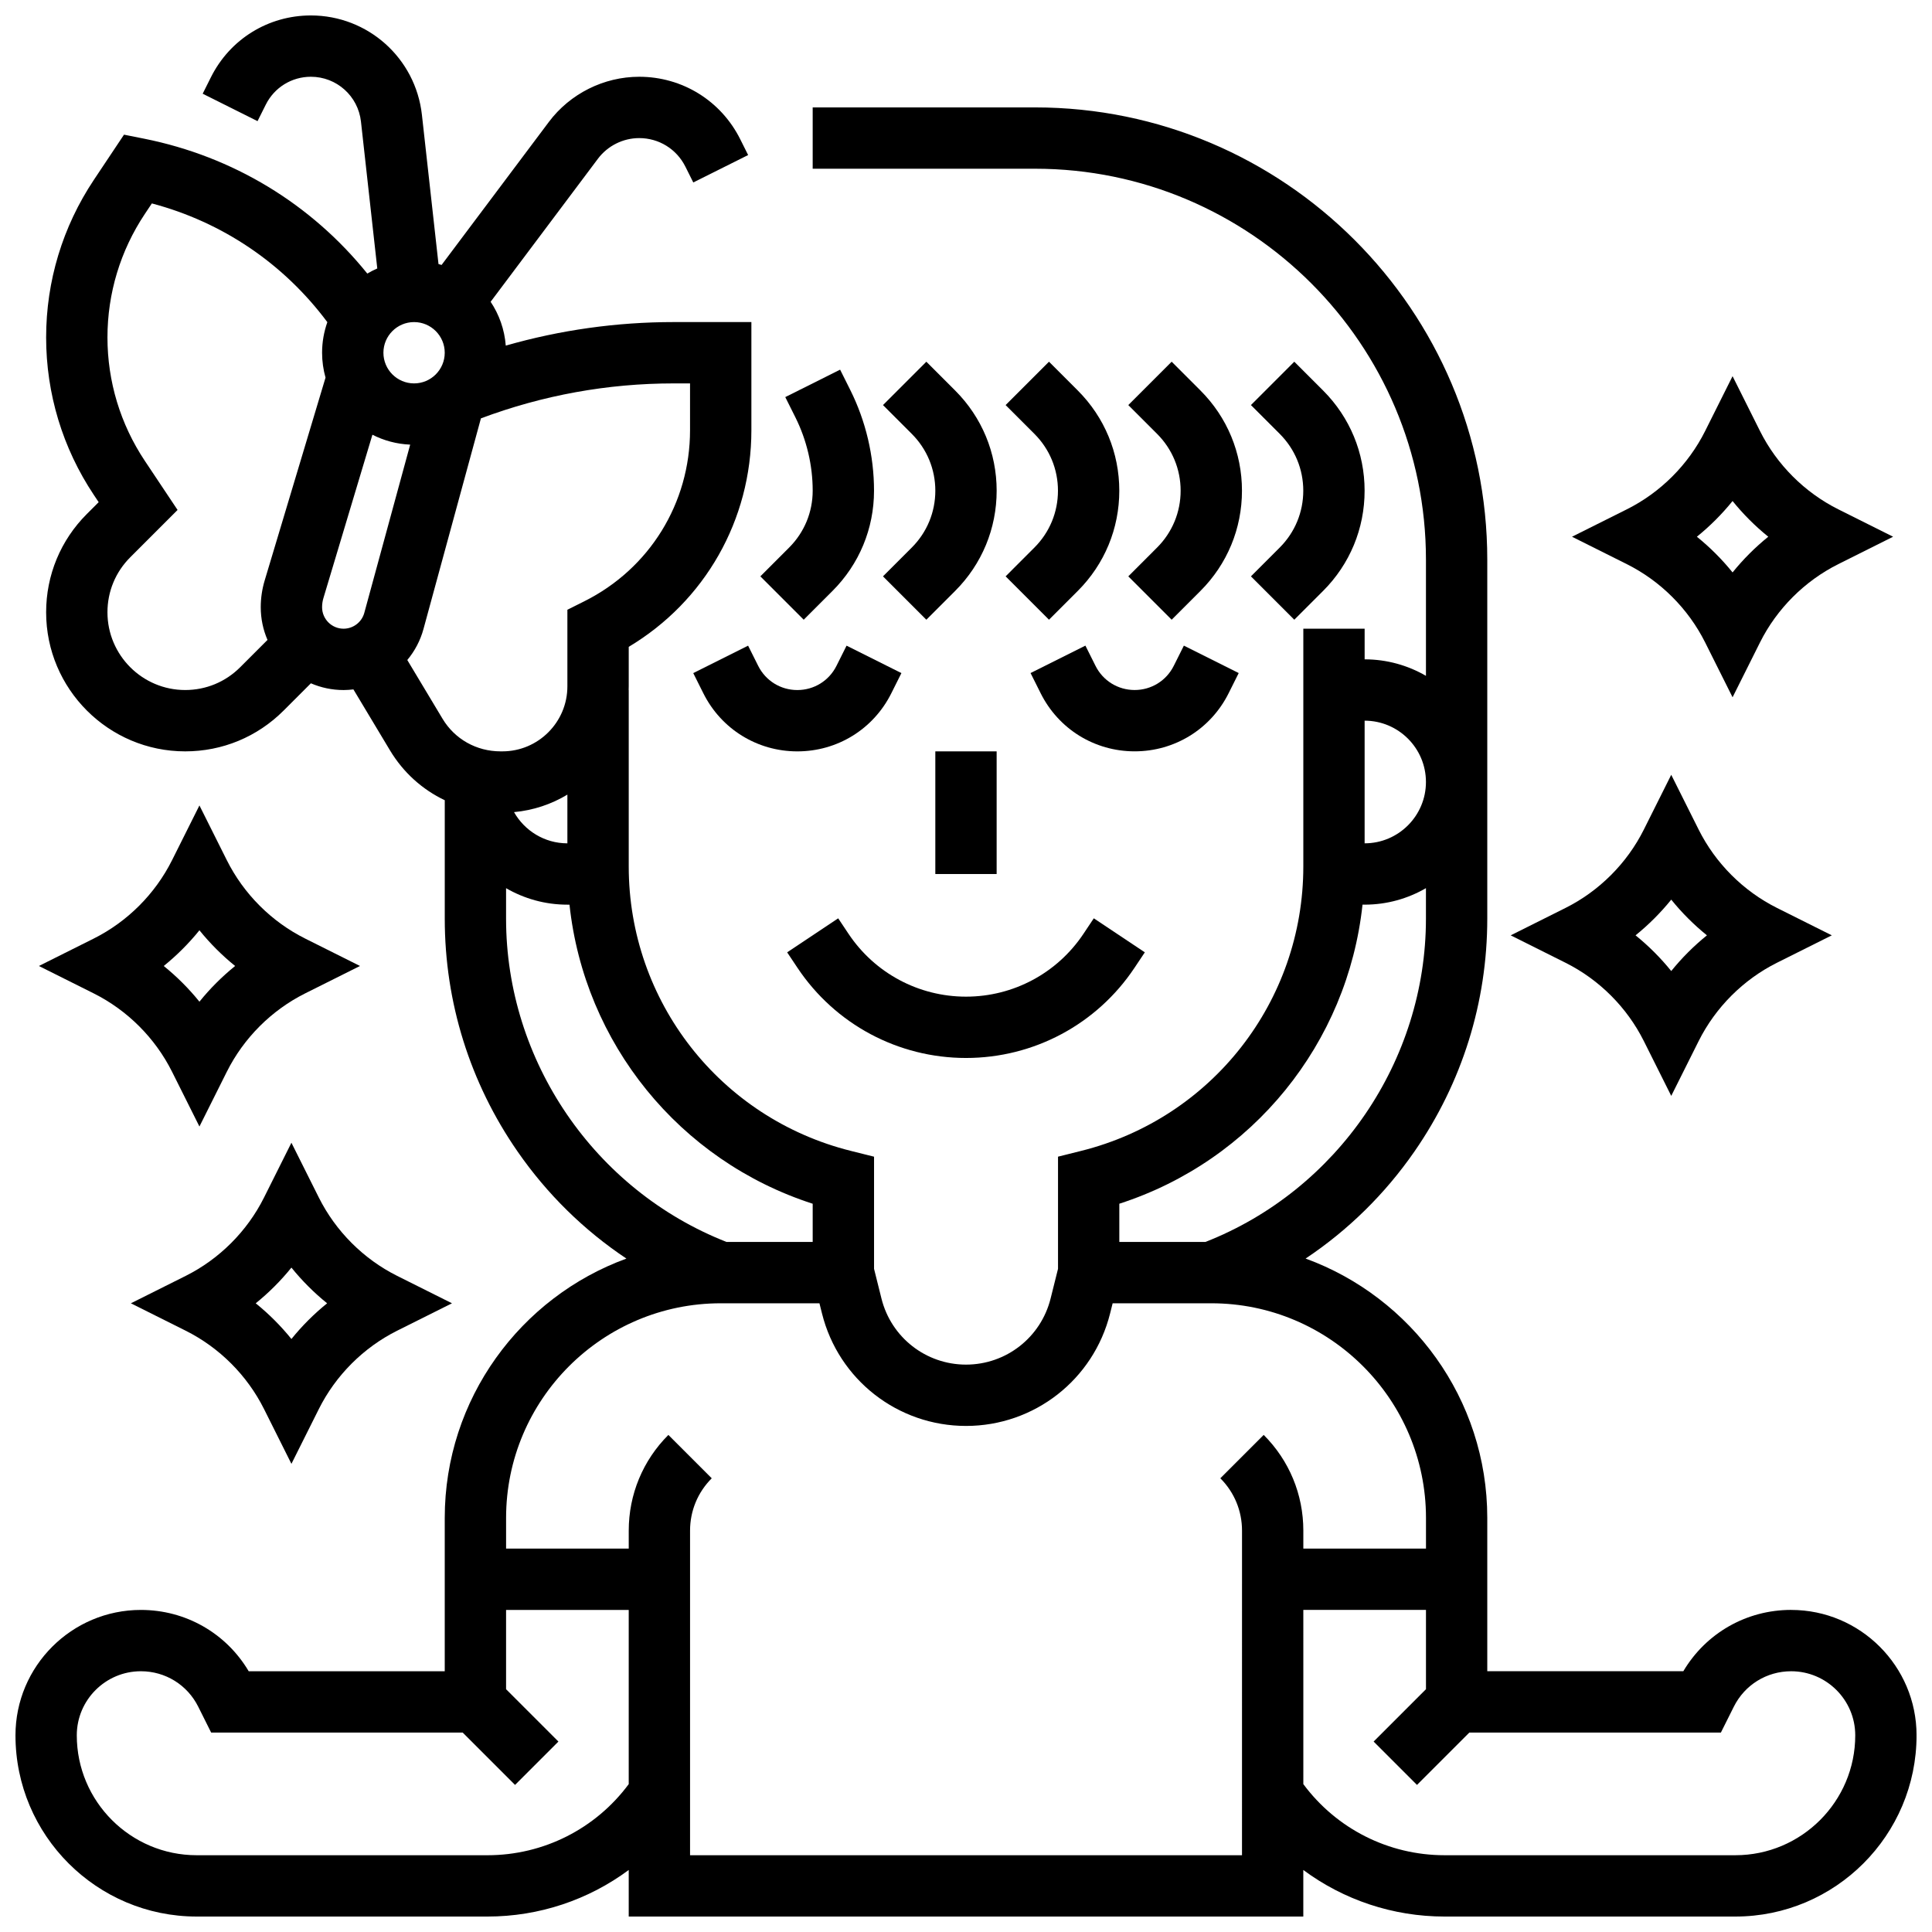
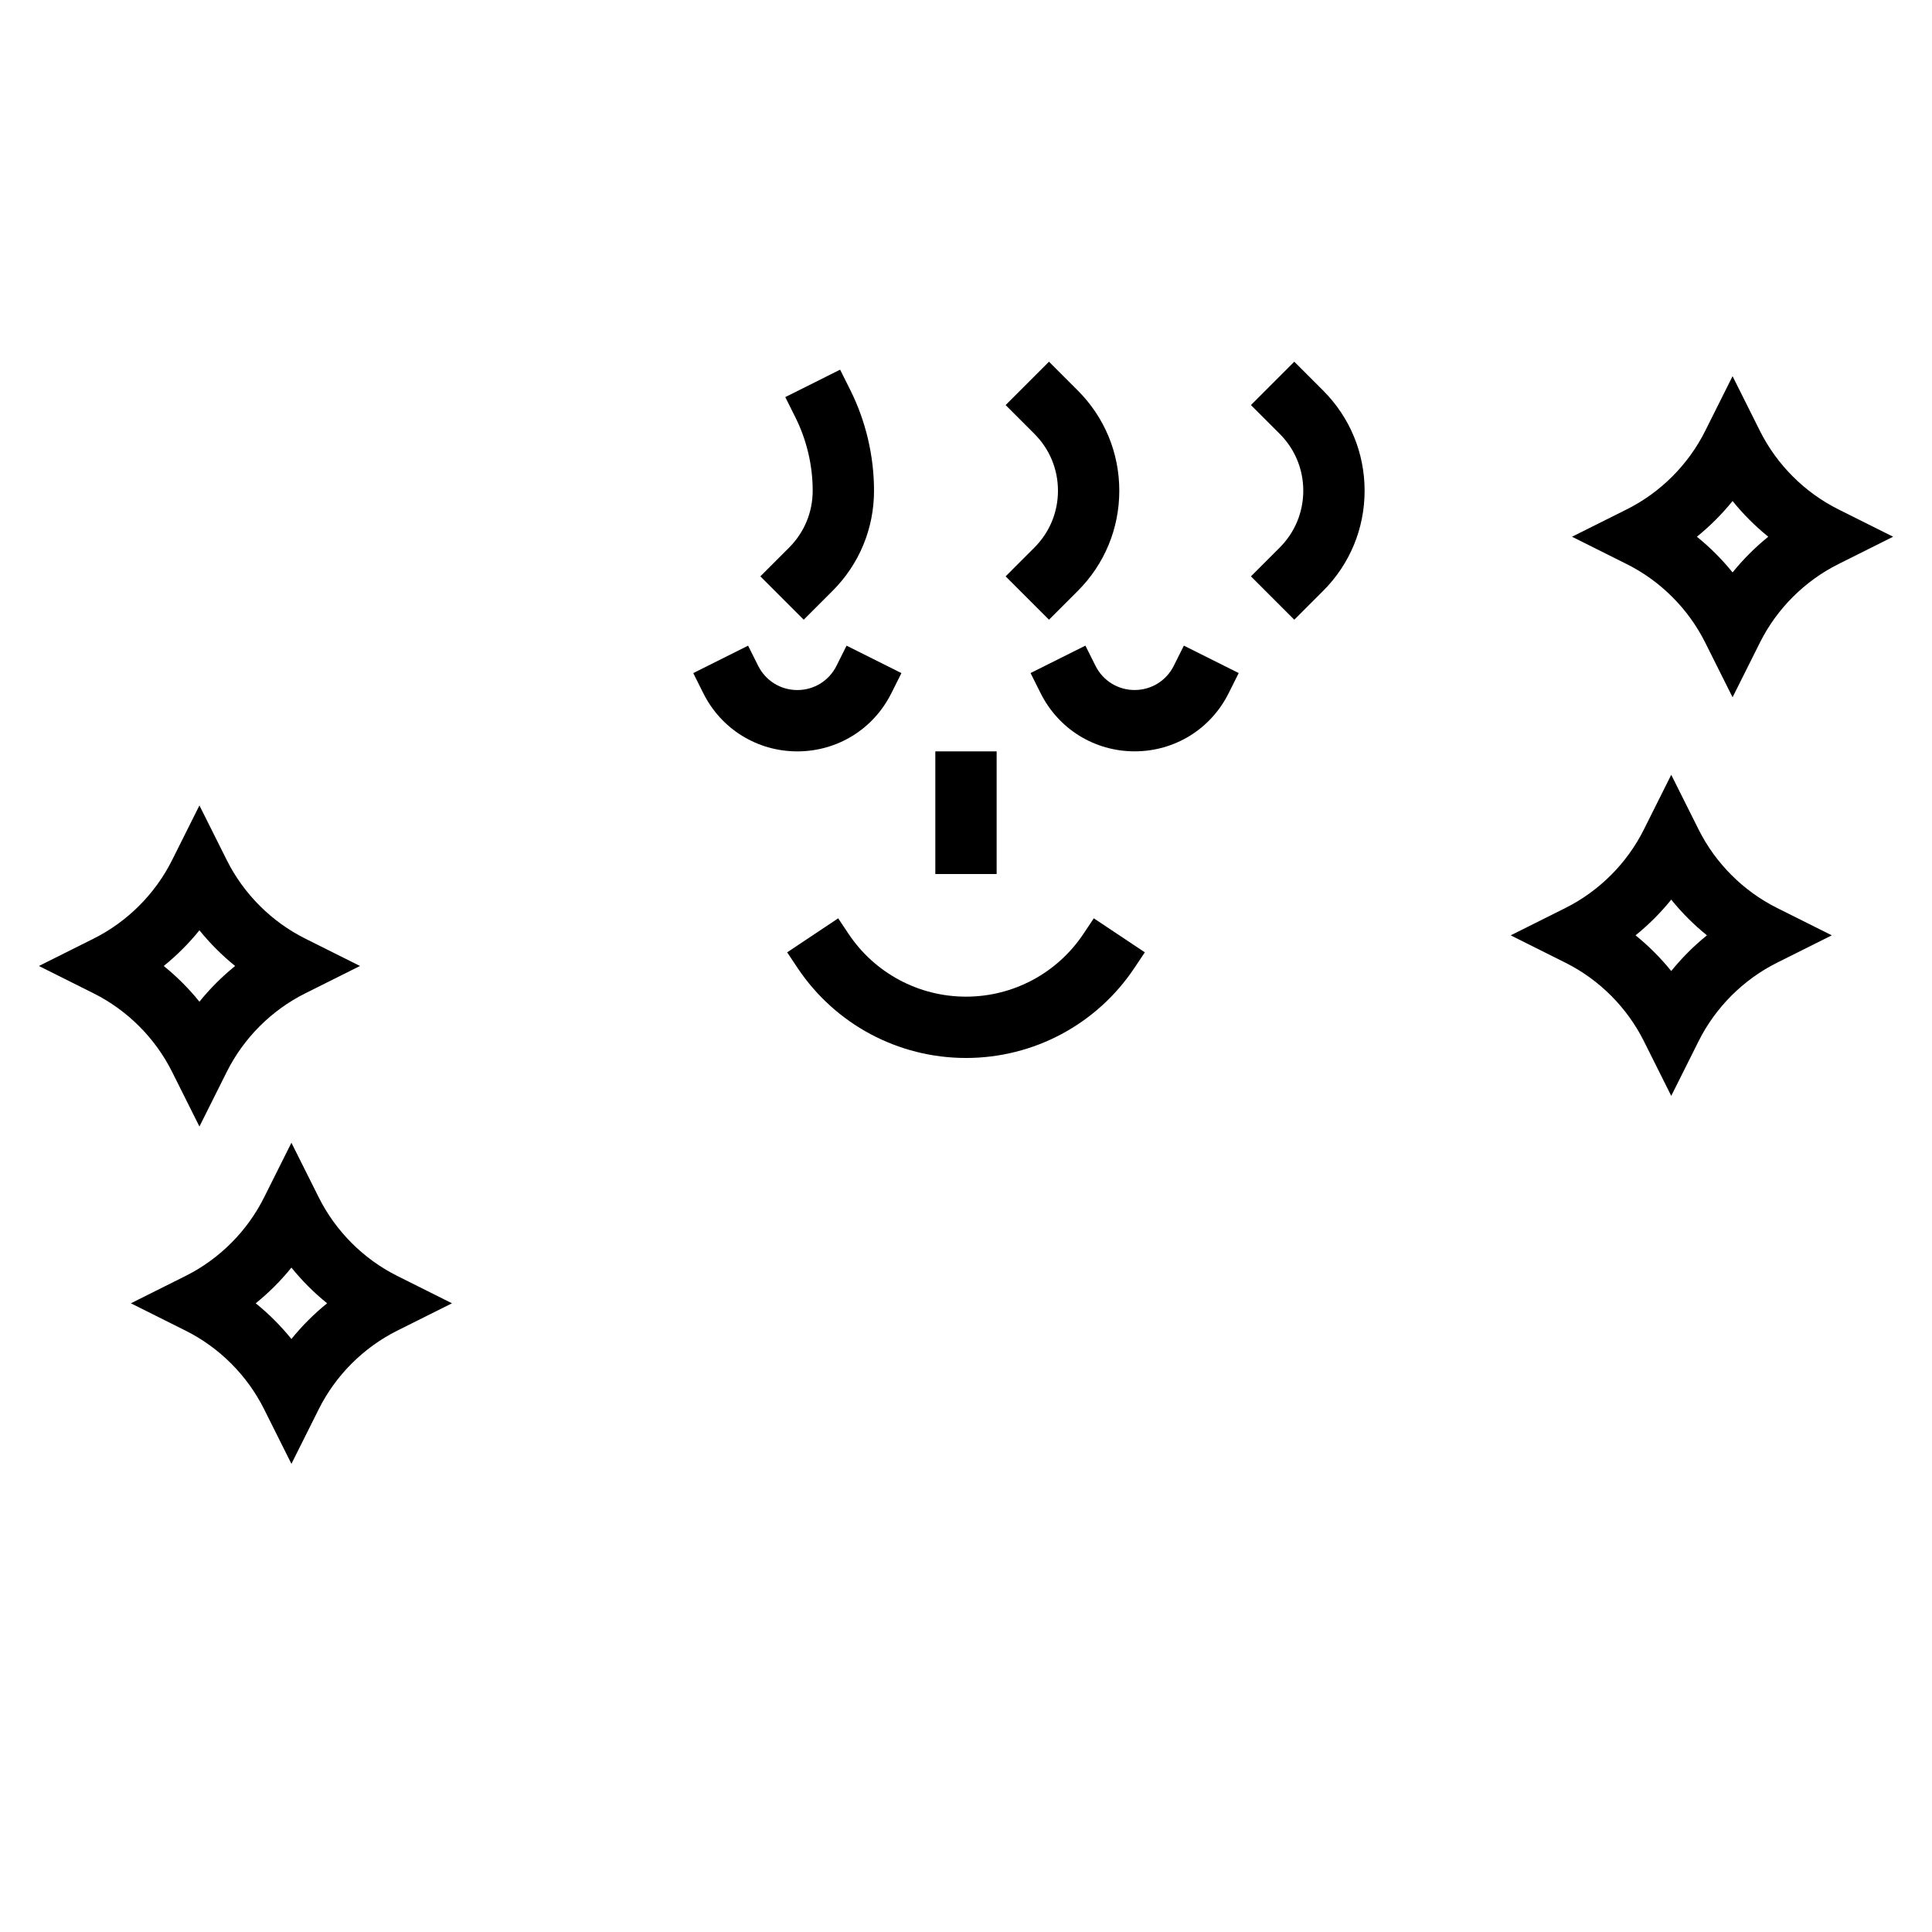
<svg xmlns="http://www.w3.org/2000/svg" width="800px" height="800px" version="1.1" viewBox="144 144 512 512">
  <defs>
    <clipPath id="a">
-       <path d="m148.09 148.09h503.81v503.81h-503.81z" />
-     </clipPath>
+       </clipPath>
  </defs>
  <path d="m327.72 322.38 2.676 5.352c4.746 9.492 14.293 15.391 24.906 15.391 10.617 0 20.16-5.898 24.906-15.395l2.676-5.352-14.535-7.269-2.676 5.352c-1.977 3.957-5.949 6.41-10.371 6.41-4.422 0-8.395-2.457-10.371-6.41l-2.676-5.352z" />
  <g clip-path="url(#a)">
    <path d="m618.67 570.64c-11.859 0-22.598 6.168-28.57 16.25h-51.957v-40.629c0-31.555-20.086-58.5-48.145-68.73 11.246-7.504 21.02-17.082 28.855-28.387 12.617-18.211 19.289-39.543 19.289-61.695v-95.125c0-66.09-53.77-119.86-119.86-119.86h-58.914v16.25h58.914c57.129 0 103.61 46.477 103.61 103.61v30.781c-4.785-2.773-10.336-4.371-16.25-4.371v-8.125h-16.25v63.008c0 35.719-24.199 66.715-58.852 75.375l-6.156 1.539v29.719l-1.969 7.883c-2.582 10.309-11.793 17.504-22.41 17.504s-19.832-7.195-22.406-17.496l-1.969-7.887v-29.719l-6.156-1.539c-34.656-8.664-58.855-39.656-58.855-75.375v-46.758h-0.023c0.008-0.324 0.023-0.648 0.023-0.977v-10.465c20.172-12.051 32.504-33.605 32.504-57.402v-28.668h-20.543c-15.168 0-30.09 2.098-44.547 6.242-0.328-4.273-1.758-8.242-4.012-11.617l28.434-37.906c2.566-3.426 6.66-5.473 10.941-5.473 5.215 0 9.902 2.898 12.234 7.559l2.098 4.199 14.535-7.266-2.098-4.199c-5.106-10.207-15.359-16.547-26.77-16.547-9.371 0-18.32 4.477-23.945 11.973l-28.426 37.898c-0.27-0.086-0.547-0.16-0.82-0.238l-4.394-39.547c-1.668-15.012-14.32-26.336-29.426-26.336-11.289 0-21.434 6.269-26.484 16.367l-2.188 4.375 14.535 7.266 2.188-4.375c2.281-4.551 6.859-7.383 11.949-7.383 6.816 0 12.523 5.109 13.273 11.883l4.324 38.918c-0.914 0.398-1.793 0.852-2.644 1.355-14.898-18.465-35.586-31.035-59.141-35.746l-5.336-1.066-8.004 12.004c-8.262 12.398-12.633 26.824-12.633 41.727 0 14.898 4.367 29.328 12.633 41.727l1.289 1.934-3.125 3.125c-6.961 6.957-10.797 16.211-10.797 26.059 0 20.32 16.535 36.855 36.855 36.855 9.844 0 19.098-3.832 26.062-10.793l7.246-7.246c2.66 1.148 5.59 1.789 8.668 1.789 0.879 0 1.742-0.07 2.602-0.172l9.684 16.141c3.527 5.879 8.586 10.41 14.523 13.23v31.391c0 22.152 6.668 43.484 19.285 61.691 7.836 11.309 17.609 20.887 28.855 28.387-28.055 10.23-48.145 37.176-48.145 68.73v40.629h-51.953c-5.973-10.082-16.711-16.25-28.57-16.25-18.328 0-33.238 14.91-33.238 33.234 0 26.48 21.543 48.023 48.023 48.023h77.07c13.699 0 26.754-4.426 37.426-12.34v12.34h178.77v-12.34c10.672 7.914 23.727 12.34 37.426 12.34h77.07c26.48 0 48.023-21.543 48.023-48.023 0-18.324-14.91-33.234-33.234-33.234zm-96.781-219.4c0 8.961-7.293 16.25-16.25 16.25v-32.504c8.961 0.004 16.25 7.293 16.25 16.254zm-81.258 111.76c35.371-11.422 60.508-42.535 64.449-79.258h0.559c5.918 0 11.465-1.598 16.25-4.371v8.078c0 37.691-23.43 71.934-58.434 85.68h-22.824zm-160.41-103.78c5.137-0.473 9.938-2.106 14.141-4.637v12.91c-6.059 0-11.348-3.344-14.141-8.273zm-34.613-121.74c0-4.481 3.644-8.125 8.125-8.125s8.125 3.644 8.125 8.125-3.644 8.125-8.125 8.125-8.125-3.644-8.125-8.125zm-52.531 89.383c-11.359 0-20.602-9.242-20.602-20.602 0-5.504 2.141-10.676 6.035-14.57l12.547-12.547-8.68-13.016c-6.477-9.723-9.902-21.031-9.902-32.711 0-11.68 3.426-22.992 9.902-32.711l1.867-2.797c18.695 4.953 34.934 15.941 46.504 31.465-0.898 2.535-1.395 5.262-1.395 8.105 0 2.285 0.324 4.496 0.914 6.594l-16.125 53.75c-0.691 2.301-1.043 4.688-1.043 7.094 0 3.078 0.641 6.008 1.789 8.668l-7.246 7.246c-3.887 3.891-9.062 6.031-14.566 6.031zm36.277-21.945c0-0.82 0.121-1.637 0.355-2.422l12.984-43.289c3.027 1.543 6.418 2.477 10.008 2.625l-12.16 44.586c-0.676 2.473-2.934 4.195-5.496 4.195-3.133 0-5.691-2.555-5.691-5.695zm22.582 13.992c1.957-2.352 3.449-5.129 4.289-8.215l15.223-55.824c16.398-6.144 33.582-9.266 51.129-9.266h4.289v12.414c0 19.316-10.734 36.684-28.012 45.324l-4.492 2.246v20.297c0 9.5-7.727 17.23-17.227 17.23h-0.48c-6.387 0-12.137-3.234-15.383-8.648zm26.176 68.543v-8.078c4.785 2.773 10.336 4.371 16.25 4.371h0.559c3.941 36.723 29.078 67.836 64.449 79.258v10.129h-22.824c-35.004-13.746-58.434-47.988-58.434-85.68zm-4.922 248.2h-77.07c-17.52 0-31.773-14.254-31.773-31.773 0-9.363 7.621-16.984 16.988-16.984 6.473 0 12.297 3.598 15.191 9.387l3.43 6.867h66.664l13.871 13.871 11.492-11.492-13.871-13.871v-21.012h32.504v46.164c-8.777 11.836-22.59 18.844-37.426 18.844zm199.95 0h-146.27v-86.02c0-5.238 2.039-10.164 5.746-13.871l-11.492-11.492c-6.773 6.773-10.504 15.785-10.504 25.363v4.758h-32.504v-8.125c0-31.363 25.516-56.883 56.883-56.883h26.16l0.676 2.699c4.383 17.551 20.082 29.805 38.172 29.805s33.785-12.258 38.176-29.805l0.676-2.699h26.156c31.363 0 56.883 25.516 56.883 56.883v8.125h-32.504v-4.762c0-9.582-3.731-18.59-10.504-25.363l-11.492 11.492c3.707 3.707 5.746 8.633 5.746 13.871zm130.75 0h-77.07c-14.836 0-28.648-7.008-37.426-18.844l-0.004-46.164h32.504v21.012l-13.871 13.871 11.492 11.492 13.871-13.871h66.664l3.43-6.863c2.894-5.789 8.719-9.387 15.191-9.387 9.367 0 16.984 7.617 16.984 16.984 0.004 17.516-14.25 31.77-31.766 31.77z" />
  </g>
  <path d="m434.32 320.45-2.676-5.352-14.535 7.269 2.676 5.352c4.746 9.496 14.289 15.395 24.906 15.395 10.617 0 20.16-5.898 24.906-15.395l2.676-5.352-14.535-7.269-2.676 5.352c-1.977 3.957-5.949 6.41-10.371 6.41s-8.395-2.453-10.371-6.41z" />
  <path d="m368.86 391.46-2.731-4.094-13.523 9.016 2.731 4.094c9.98 14.965 26.672 23.898 44.664 23.898 17.988 0 34.684-8.934 44.66-23.902l2.731-4.094-13.523-9.016-2.731 4.094c-6.957 10.438-18.598 16.668-31.137 16.668-12.543 0-24.184-6.231-31.141-16.664z" />
  <path d="m391.87 343.12h16.25v32.504h-16.25z" />
  <path d="m475.51 296.74 11.492 11.492 7.633-7.633c7.094-7.094 11-16.523 11-26.555s-3.906-19.461-11-26.555l-7.633-7.633-11.492 11.492 7.633 7.633c4.023 4.023 6.238 9.371 6.238 15.062 0 5.688-2.215 11.039-6.238 15.062z" />
-   <path d="m443.01 296.74 11.492 11.492 7.633-7.633c7.094-7.094 11-16.523 11-26.555s-3.906-19.461-11-26.555l-7.633-7.633-11.492 11.492 7.633 7.633c4.023 4.023 6.238 9.371 6.238 15.062 0 5.688-2.215 11.039-6.238 15.062z" />
  <path d="m410.5 296.74 11.492 11.492 7.633-7.633c7.094-7.094 11-16.523 11-26.555s-3.906-19.461-11-26.555l-7.633-7.633-11.492 11.492 7.633 7.633c4.023 4.023 6.238 9.371 6.238 15.062 0 5.688-2.215 11.039-6.238 15.062z" />
-   <path d="m378 296.74 11.492 11.492 7.633-7.633c7.094-7.094 11-16.523 11-26.555s-3.906-19.461-11-26.555l-7.633-7.633-11.492 11.492 7.633 7.633c4.023 4.023 6.238 9.371 6.238 15.062 0 5.688-2.215 11.039-6.238 15.062z" />
  <path d="m345.5 296.74 11.492 11.492 7.633-7.633c7.094-7.094 11-16.523 11-26.555 0-9.23-2.18-18.473-6.309-26.727l-2.676-5.352-14.535 7.269 2.676 5.352c3.004 6.008 4.59 12.734 4.59 19.457 0 5.691-2.215 11.039-6.238 15.062z" />
  <path d="m204.12 371.98-7.269-14.531-7.269 14.535c-4.461 8.918-11.828 16.285-20.746 20.746l-14.531 7.266 14.535 7.269c8.918 4.461 16.285 11.828 20.746 20.746l7.266 14.531 7.269-14.535c4.461-8.918 11.828-16.285 20.746-20.746l14.535-7.266-14.535-7.269c-8.918-4.457-16.285-11.824-20.746-20.746zm-7.269 37.477c-2.809-3.477-5.984-6.652-9.461-9.461 3.477-2.809 6.652-5.984 9.461-9.461 2.809 3.477 5.984 6.652 9.461 9.461-3.473 2.809-6.652 5.984-9.461 9.461z" />
  <path d="m221.23 446.84-7.269 14.535c-4.461 8.918-11.828 16.285-20.746 20.746l-14.531 7.266 14.535 7.269c8.918 4.461 16.285 11.828 20.746 20.746l7.266 14.531 7.269-14.535c4.461-8.918 11.828-16.285 20.746-20.746l14.535-7.266-14.535-7.269c-8.918-4.461-16.285-11.828-20.746-20.746zm0 52.008c-2.809-3.477-5.984-6.652-9.461-9.461 3.477-2.809 6.652-5.984 9.461-9.461 2.809 3.477 5.984 6.652 9.461 9.461-3.477 2.809-6.652 5.984-9.461 9.461z" />
  <path d="m595.88 314.25 7.269 14.535 7.269-14.535c4.461-8.918 11.828-16.285 20.746-20.746l14.531-7.266-14.535-7.269c-8.918-4.461-16.285-11.828-20.746-20.746l-7.266-14.531-7.269 14.535c-4.461 8.918-11.828 16.285-20.746 20.746l-14.535 7.266 14.535 7.269c8.918 4.457 16.285 11.824 20.746 20.742zm7.269-37.473c2.809 3.477 5.984 6.652 9.461 9.461-3.477 2.809-6.652 5.984-9.461 9.461-2.809-3.477-5.984-6.652-9.461-9.461 3.477-2.809 6.652-5.984 9.461-9.461z" />
  <path d="m579.63 419.89 7.266 14.531 7.269-14.535c4.461-8.918 11.828-16.285 20.746-20.746l14.535-7.266-14.535-7.269c-8.918-4.461-16.285-11.828-20.746-20.746l-7.269-14.531-7.269 14.535c-4.461 8.918-11.828 16.285-20.746 20.746l-14.531 7.266 14.535 7.269c8.918 4.457 16.285 11.824 20.746 20.746zm7.266-37.477c2.809 3.477 5.984 6.652 9.461 9.461-3.477 2.809-6.652 5.984-9.461 9.461-2.809-3.477-5.984-6.652-9.461-9.461 3.477-2.809 6.652-5.984 9.461-9.461z" />
</svg>